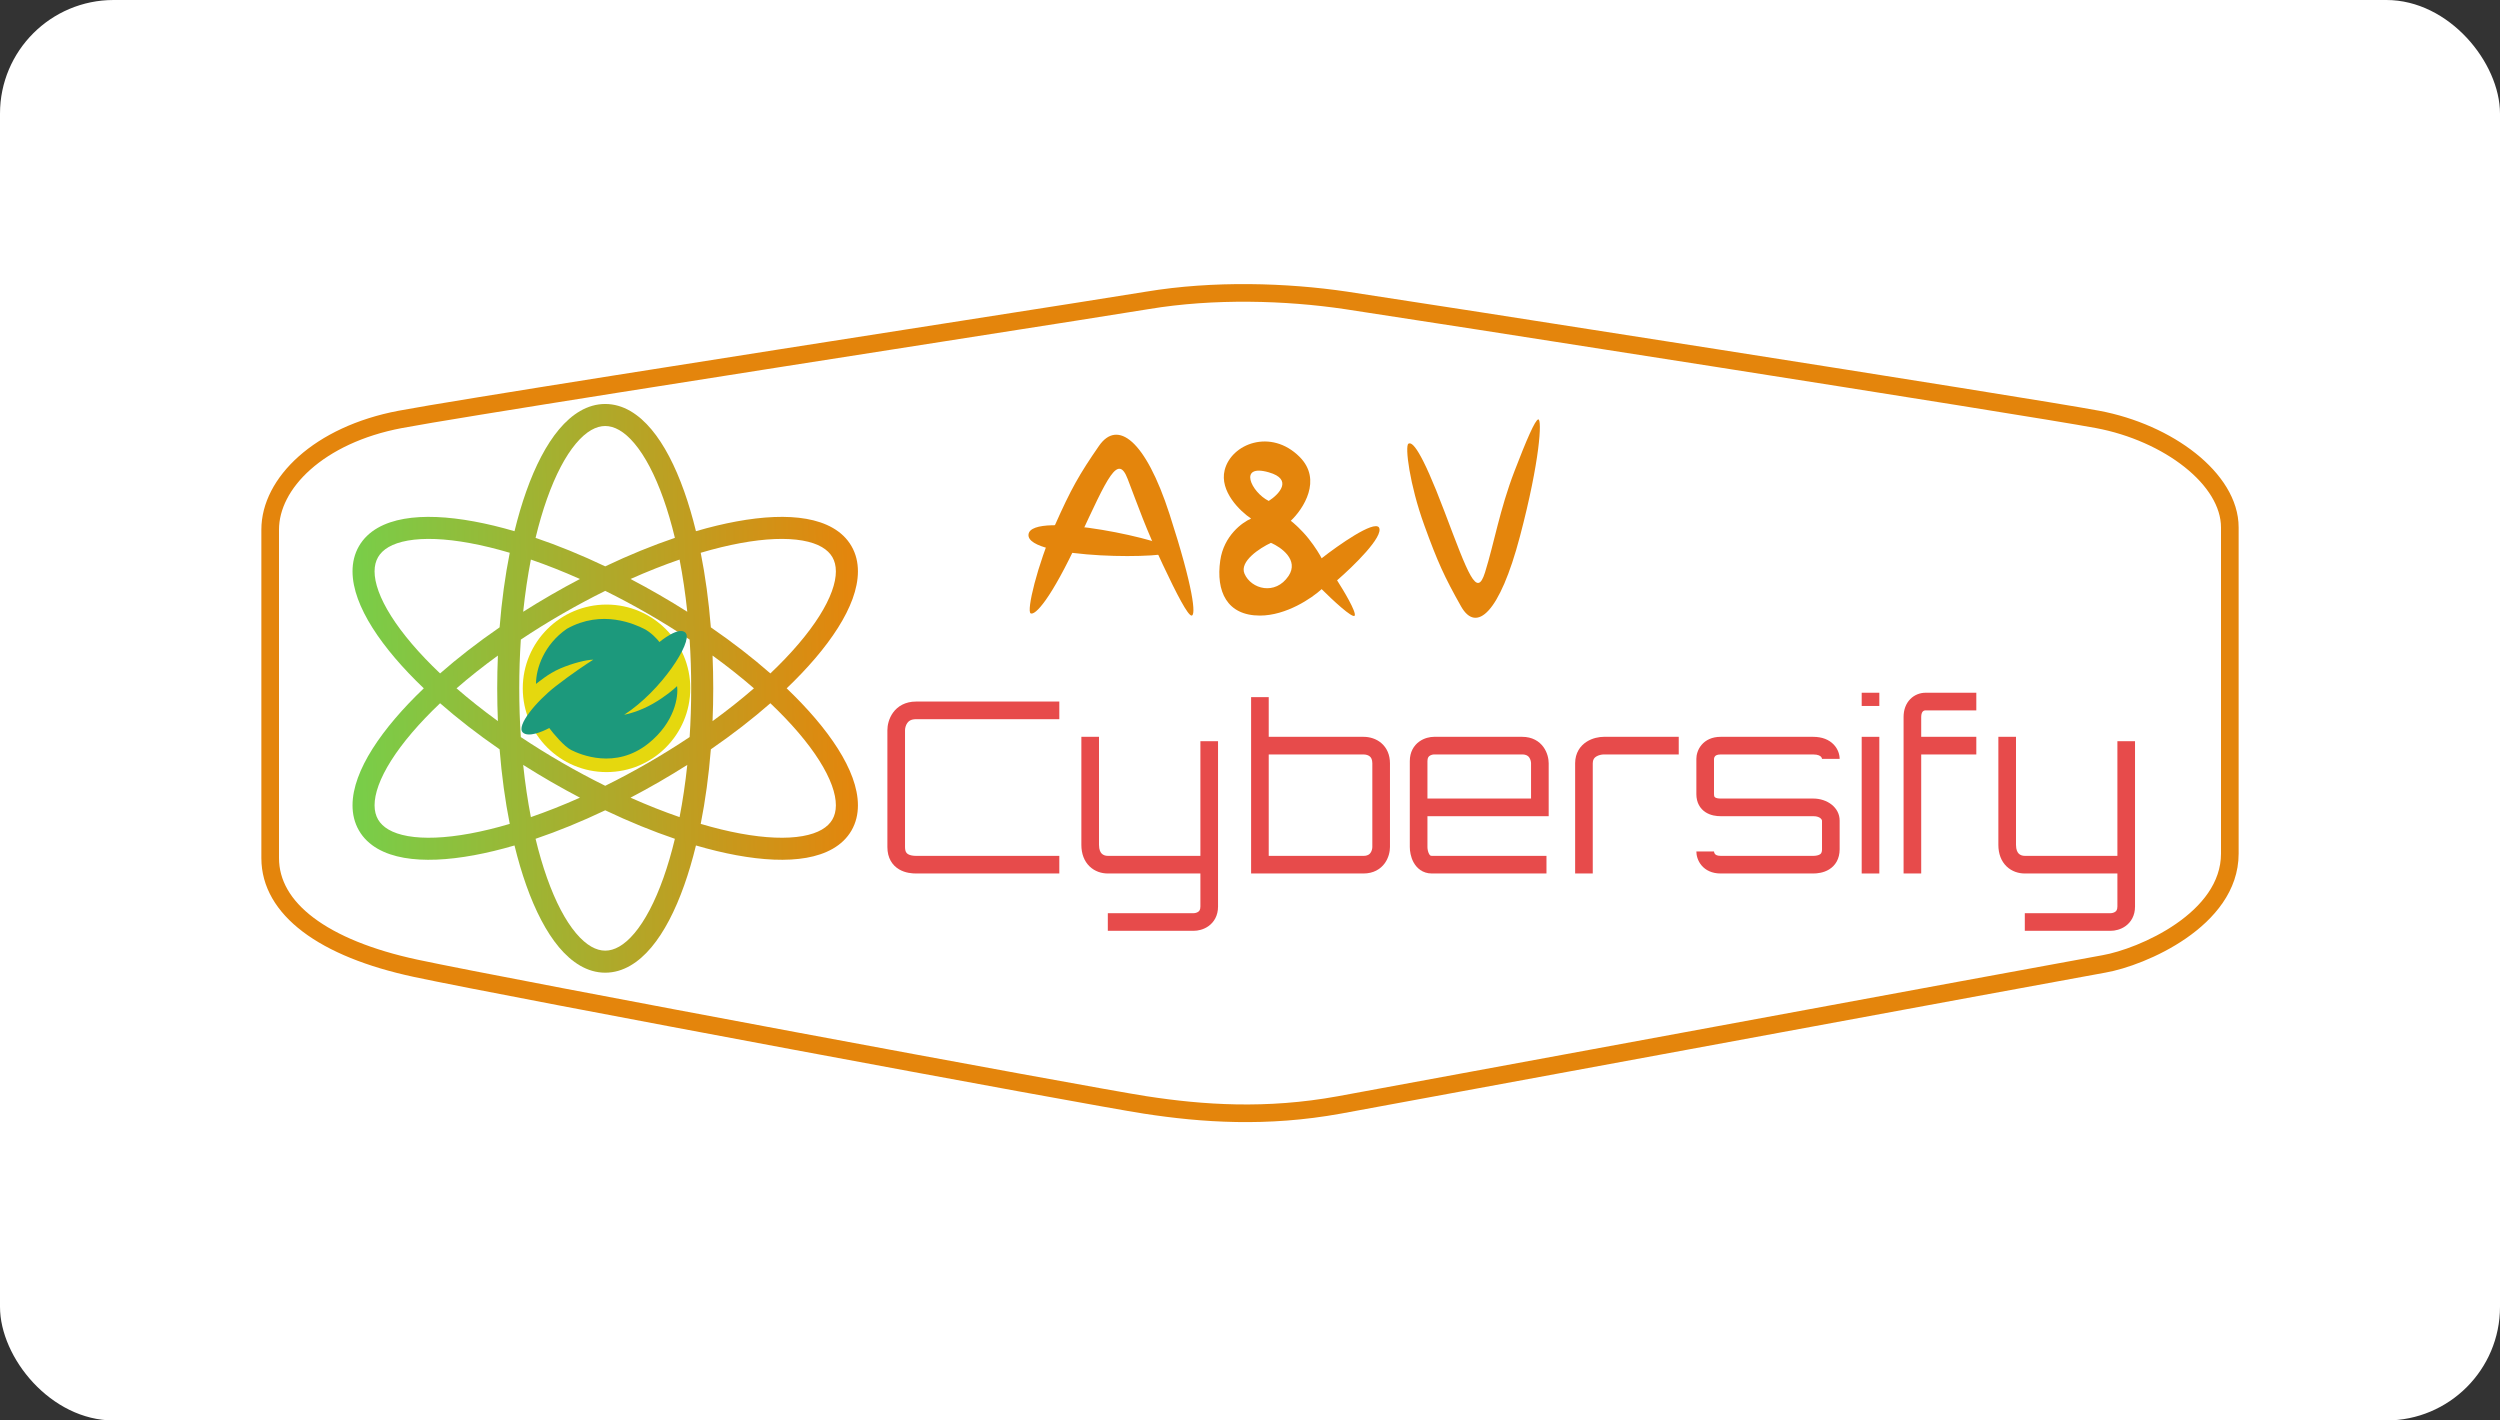
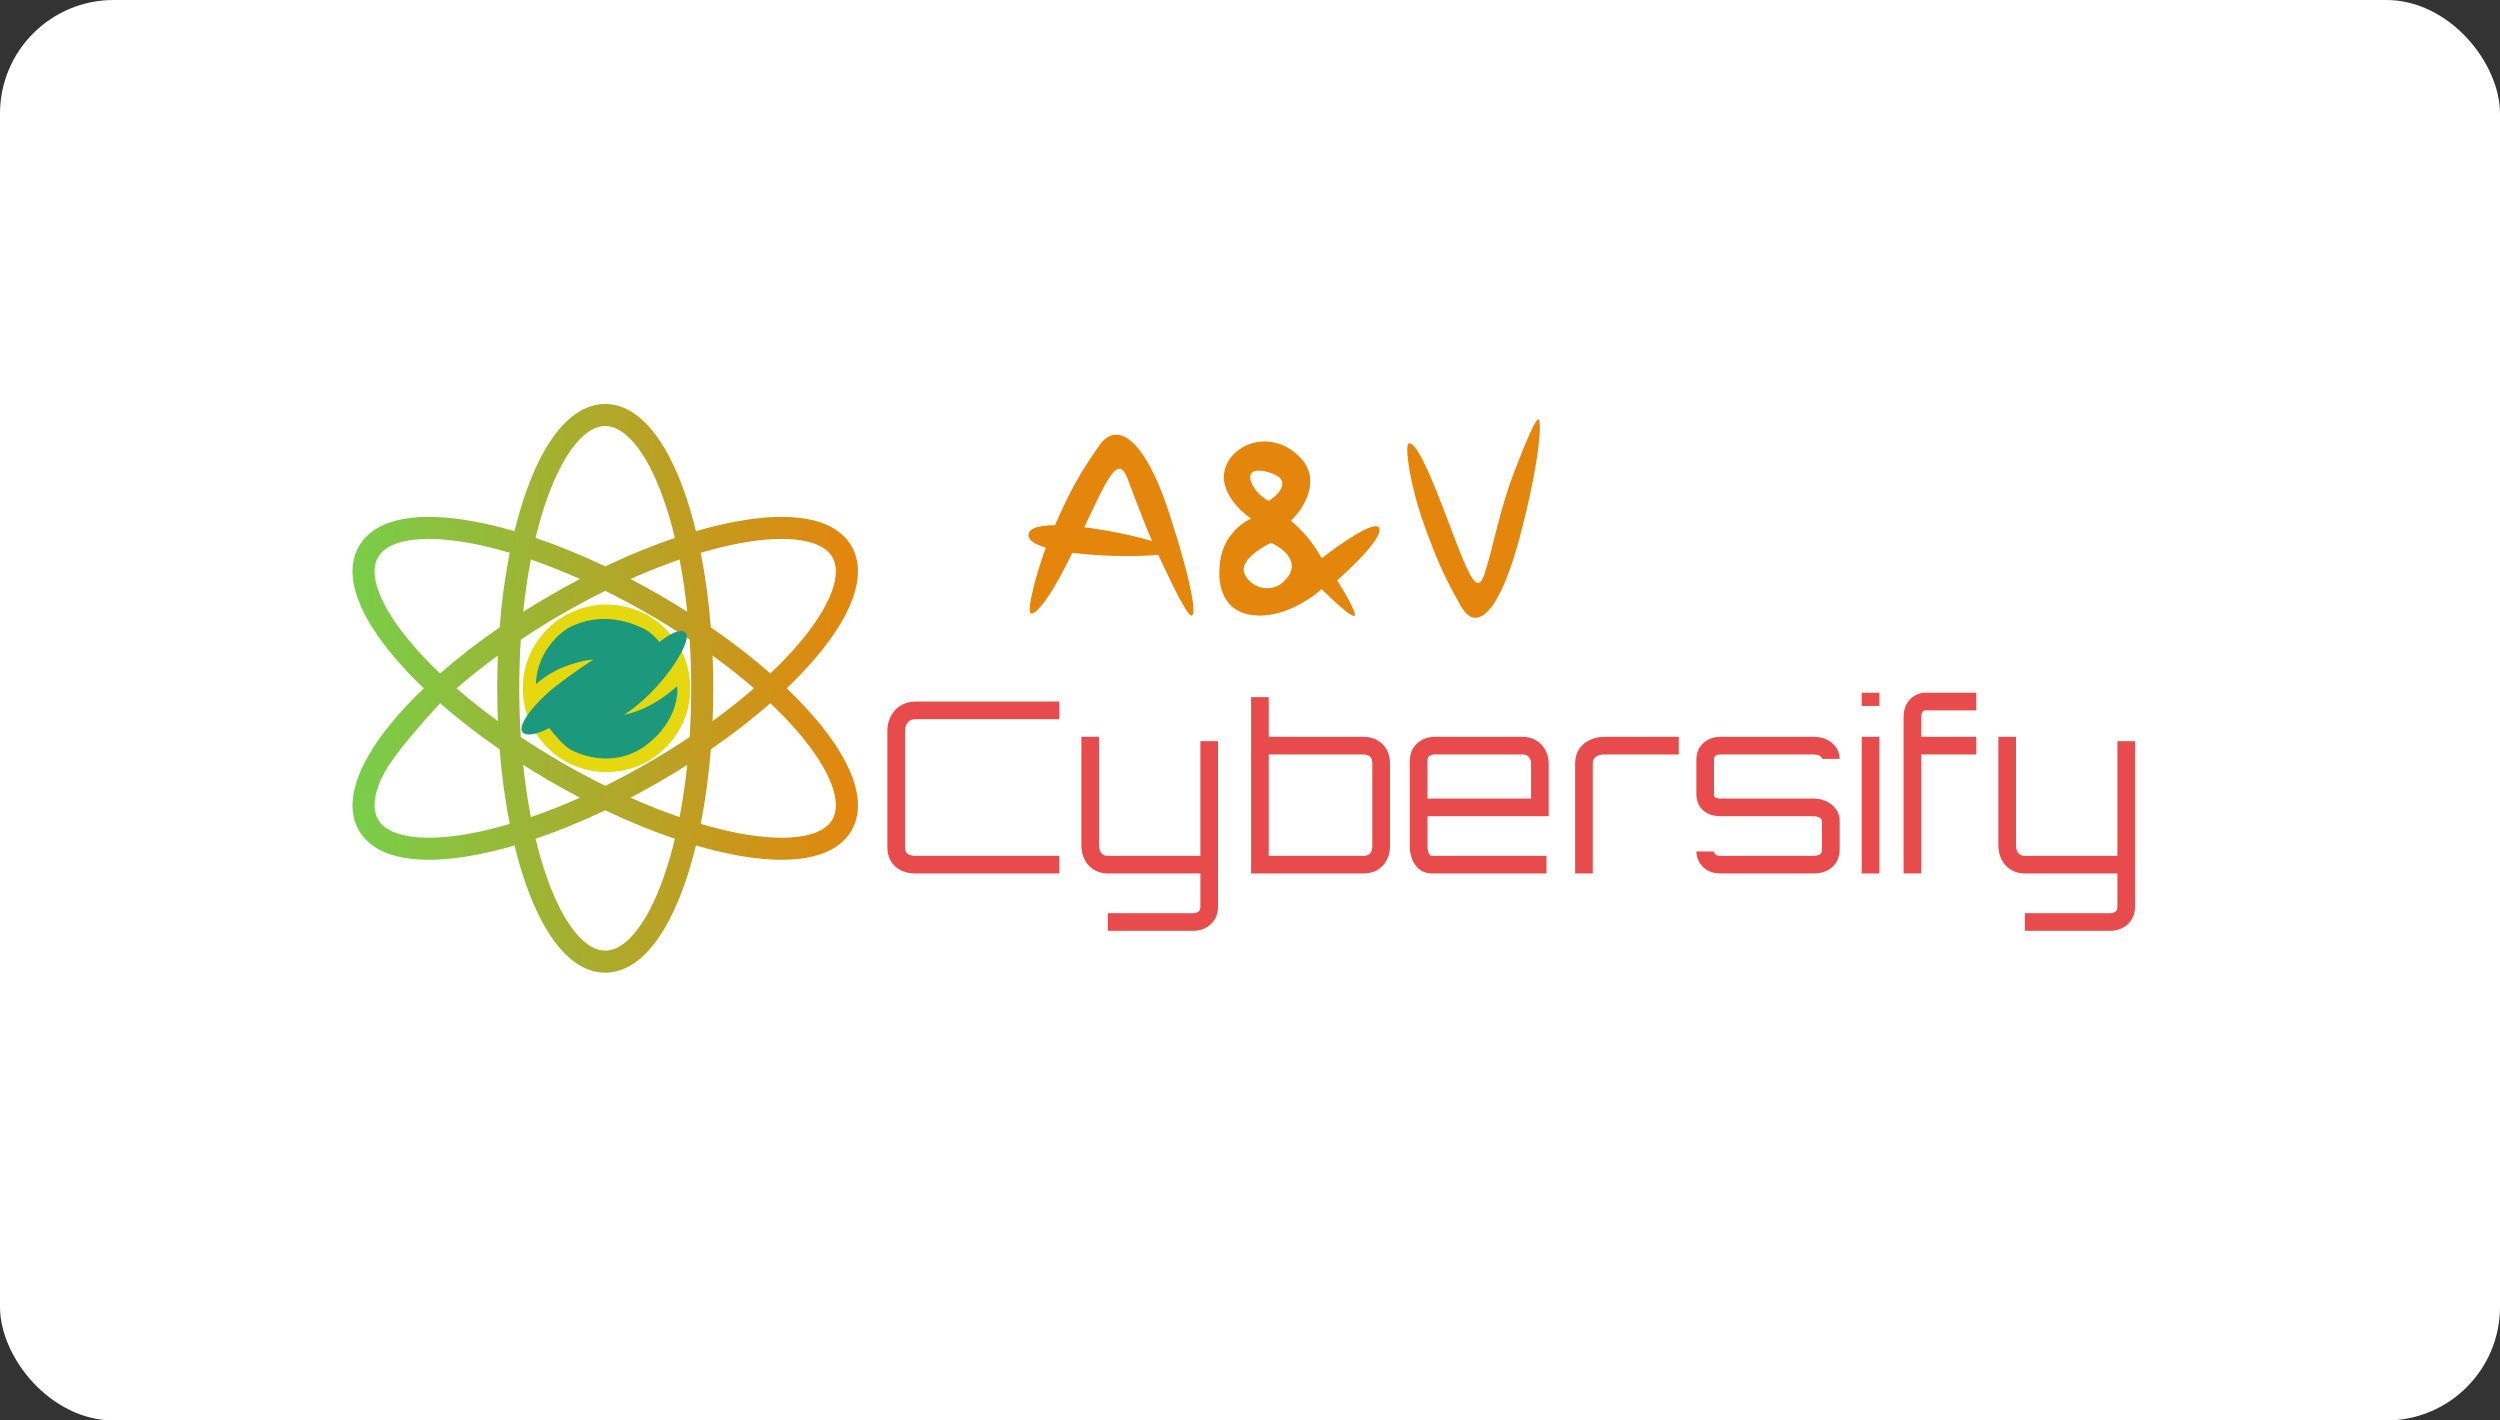
<svg xmlns="http://www.w3.org/2000/svg" width="220" height="125" viewBox="0 0 220 125" fill="none">
  <rect x="0" y="0" width="220" height="125" fill="#333333" stroke="none" />
  <rect width="220" height="125" rx="10" fill="white" />
-   <path fill-rule="evenodd" clip-rule="evenodd" d="M100.852 25.667C106.768 24.681 113.253 24.88 118.552 25.665C123.786 26.441 178.504 34.978 184.728 36.145C187.944 36.748 190.973 38.105 193.215 39.889C195.44 41.659 197 43.944 197 46.413V75.122C197 78.408 194.809 80.891 192.373 82.573C189.925 84.265 187.055 85.275 185.302 85.585C183.504 85.902 165.551 89.219 148.561 92.359C134.401 94.976 120.909 97.469 117.995 97.999C111.48 99.183 105.762 98.786 100.668 98.002C95.607 97.224 44.575 87.716 36.416 85.967C32.281 85.081 28.96 83.739 26.654 81.996C24.336 80.245 23 78.048 23 75.51V46.606C23 44.291 24.21 42.009 26.291 40.159C28.377 38.305 31.374 36.846 35.077 36.145C39.872 35.238 64.991 31.303 82.888 28.5C91.805 27.104 98.928 25.988 100.852 25.667ZM118.324 27.2C113.148 26.433 106.83 26.244 101.107 27.198C99.152 27.524 91.964 28.65 82.992 30.055C65.11 32.856 40.139 36.767 35.365 37.67C31.89 38.327 29.165 39.681 27.322 41.319C25.476 42.96 24.552 44.849 24.552 46.606V75.51C24.552 77.433 25.544 79.212 27.59 80.758C29.649 82.314 32.729 83.59 36.741 84.45C44.877 86.193 95.878 95.695 100.904 96.468C105.897 97.237 111.43 97.615 117.717 96.472C120.62 95.944 134.086 93.456 148.233 90.842C165.241 87.699 183.232 84.374 185.032 84.056C186.577 83.784 189.236 82.855 191.491 81.297C193.759 79.73 195.448 77.655 195.448 75.122V46.413C195.448 44.614 194.292 42.728 192.249 41.103C190.224 39.492 187.434 38.231 184.442 37.67C178.252 36.51 123.565 27.977 118.324 27.2Z" fill="#E4850C" />
  <path d="M163.829 60.961V62.125H165.381V60.961H163.829Z" fill="#E74B4B" />
  <path d="M78.585 62.714C78.991 62.151 79.66 61.737 80.612 61.737H93.22V63.289H80.612C80.166 63.289 79.963 63.457 79.845 63.621C79.698 63.824 79.642 64.092 79.642 64.259V74.54C79.642 74.779 79.691 74.915 79.734 74.992C79.776 75.067 79.834 75.123 79.913 75.17C80.097 75.278 80.364 75.316 80.612 75.316H93.22V76.867H80.612C80.277 76.867 79.672 76.828 79.128 76.508C78.517 76.15 78.09 75.502 78.09 74.54V64.259C78.09 63.843 78.208 63.238 78.585 62.714Z" fill="#E74B4B" />
  <path d="M95.16 64.841H96.712V74.346C96.712 74.798 96.848 75.018 96.96 75.126C97.081 75.243 97.263 75.316 97.488 75.316H105.635V65.228H107.187V79.777C107.187 80.573 106.838 81.145 106.355 81.493C105.912 81.812 105.404 81.911 105.053 81.911H97.488V80.359H105.053C105.155 80.359 105.326 80.322 105.448 80.234C105.502 80.195 105.543 80.15 105.573 80.092C105.602 80.034 105.635 79.938 105.635 79.777V76.867H97.488C96.937 76.867 96.343 76.687 95.882 76.242C95.412 75.788 95.16 75.135 95.16 74.346V64.841Z" fill="#E74B4B" />
  <path d="M151.414 64.841C150.665 64.841 150.099 65.119 149.734 65.554C149.394 65.959 149.28 66.435 149.28 66.78V69.884C149.28 70.616 149.595 71.163 150.101 71.484C150.548 71.769 151.061 71.824 151.414 71.824H159.561C160.256 71.824 160.337 72.197 160.337 72.212V74.734C160.337 74.914 160.3 75.012 160.273 75.063C160.245 75.112 160.207 75.152 160.149 75.188C160.011 75.273 159.791 75.316 159.561 75.316H151.414C151.236 75.316 151.124 75.284 151.058 75.254C150.992 75.225 150.951 75.19 150.922 75.156C150.855 75.076 150.832 74.97 150.832 74.927H149.28C149.28 75.272 149.394 75.749 149.734 76.154C150.099 76.589 150.665 76.867 151.414 76.867H159.561C159.914 76.867 160.47 76.813 160.962 76.51C161.514 76.17 161.889 75.577 161.889 74.734V72.212C161.889 71.063 160.807 70.272 159.561 70.272H151.414C151.185 70.272 151.019 70.23 150.934 70.175C150.901 70.154 150.885 70.135 150.872 70.112C150.859 70.087 150.832 70.022 150.832 69.884V66.78C150.832 66.737 150.855 66.632 150.922 66.552C150.951 66.518 150.992 66.482 151.058 66.453C151.124 66.424 151.236 66.392 151.414 66.392H159.561C160.01 66.392 160.182 66.526 160.243 66.59C160.281 66.63 160.306 66.672 160.32 66.711C160.336 66.751 160.337 66.778 160.337 66.78H161.889C161.889 66.407 161.748 65.917 161.363 65.516C160.958 65.094 160.354 64.841 159.561 64.841H151.414Z" fill="#E74B4B" />
  <path d="M163.829 76.867V64.841H165.381V76.867H163.829Z" fill="#E74B4B" />
  <path d="M169.209 62.609C169.156 62.664 169.066 62.796 169.066 63.095V64.841H173.916V66.392H169.066V76.867H167.515V63.095C167.515 62.462 167.716 61.916 168.1 61.524C168.477 61.138 168.975 60.961 169.454 60.961H173.916V62.513H169.454C169.352 62.513 169.268 62.549 169.209 62.609Z" fill="#E74B4B" />
  <path d="M177.408 64.841H175.856V74.346C175.856 75.135 176.107 75.788 176.577 76.242C177.038 76.687 177.632 76.867 178.183 76.867H186.331V79.777C186.331 79.938 186.298 80.034 186.268 80.092C186.239 80.15 186.198 80.195 186.144 80.234C186.021 80.322 185.851 80.359 185.749 80.359H178.183V81.911H185.749C186.099 81.911 186.608 81.812 187.051 81.493C187.533 81.145 187.882 80.573 187.882 79.777V65.228H186.331V75.316H178.183C177.959 75.316 177.777 75.243 177.656 75.126C177.544 75.018 177.408 74.798 177.408 74.346V64.841Z" fill="#E74B4B" />
  <path fill-rule="evenodd" clip-rule="evenodd" d="M110.097 61.349V76.867H119.99C120.863 76.867 121.484 76.486 121.861 75.963C122.209 75.479 122.317 74.922 122.317 74.54V67.168C122.317 66.424 122.043 65.813 121.565 65.399C121.104 65 120.523 64.841 119.99 64.841H111.648V61.349H110.097ZM111.648 66.392V75.316H119.99C120.357 75.316 120.512 75.18 120.601 75.056C120.719 74.893 120.765 74.674 120.765 74.54V67.168C120.765 66.826 120.652 66.661 120.548 66.571C120.426 66.466 120.232 66.392 119.99 66.392H111.648Z" fill="#E74B4B" />
  <path fill-rule="evenodd" clip-rule="evenodd" d="M136.284 71.824V67.168C136.284 66.785 136.175 66.229 135.827 65.745C135.451 65.222 134.83 64.841 133.956 64.841H126.197C125.846 64.841 125.338 64.939 124.895 65.258C124.412 65.606 124.063 66.178 124.063 66.974V74.54C124.063 74.885 124.136 75.41 124.389 75.878C124.66 76.38 125.179 76.867 126.003 76.867H136.09V75.316H126.003C125.923 75.316 125.888 75.296 125.868 75.282C125.84 75.263 125.799 75.222 125.755 75.141C125.658 74.963 125.615 74.711 125.615 74.54V71.824H136.284ZM125.615 66.974C125.615 66.814 125.648 66.717 125.677 66.66C125.707 66.602 125.748 66.556 125.802 66.518C125.924 66.429 126.095 66.392 126.197 66.392H133.956C134.324 66.392 134.479 66.528 134.568 66.652C134.685 66.815 134.732 67.034 134.732 67.168V70.272H125.615V66.974Z" fill="#E74B4B" />
  <path d="M140.163 67.168C140.163 66.841 140.294 66.687 140.46 66.58C140.669 66.447 140.949 66.392 141.133 66.392H147.729V64.841H141.133C140.735 64.841 140.143 64.941 139.624 65.273C139.063 65.632 138.612 66.254 138.612 67.168V76.867H140.163V67.168Z" fill="#E74B4B" />
  <path d="M102.92 45.248C105.054 51.844 105.248 54.171 104.86 54.171C104.537 54.171 103.58 52.348 102.338 49.71C100.786 46.412 100.204 44.666 99.234 42.145C98.373 39.905 97.489 41.951 94.967 47.382C92.445 52.813 91.087 54.171 90.699 53.977C90.311 53.783 91.281 49.71 92.833 46.218C94.242 43.047 94.967 41.757 96.713 39.235C98.324 36.907 100.786 38.653 102.92 45.248Z" fill="#E4850C" />
  <path d="M133.755 47.206C135.536 40.454 135.698 36.907 135.375 36.907C135.105 36.907 134.306 38.774 133.269 41.475C131.974 44.85 131.488 47.802 130.679 50.383C129.959 52.676 129.221 50.582 127.116 45.021C125.011 39.461 124.265 38.847 123.941 39.045C123.618 39.244 124.039 42.638 125.335 46.213C126.511 49.459 127.116 50.78 128.573 53.362C129.919 55.745 131.974 53.958 133.755 47.206Z" fill="#E4850C" />
  <path d="M103.308 48.456C103.308 49.242 90.298 49.242 90.508 47.04C90.718 44.839 103.308 47.669 103.308 48.456Z" fill="#E4850C" />
  <path fill-rule="evenodd" clip-rule="evenodd" d="M117.663 51.068C119.085 49.839 121.814 47.188 121.348 46.412C120.883 45.791 117.792 47.964 116.305 49.128C116.175 48.869 115.762 48.158 115.141 47.382C114.52 46.606 113.848 46.024 113.589 45.83C114.688 44.796 116.382 42.222 114.365 40.205C111.843 37.683 108.352 39.041 107.77 41.369C107.304 43.231 109.127 44.99 110.097 45.636C109.321 45.96 107.692 47.149 107.382 49.322C106.994 52.038 107.964 54.171 110.873 54.171C113.201 54.171 115.464 52.62 116.305 51.844C117.21 52.749 119.059 54.482 119.214 54.171C119.37 53.861 118.245 51.973 117.663 51.068ZM111.649 44.084C112.554 43.502 113.822 42.183 111.649 41.563C108.933 40.787 110.097 43.309 111.649 44.084ZM111.843 47.77C112.748 48.158 114.326 49.283 113.395 50.68C112.231 52.426 110.097 51.844 109.515 50.486C109.05 49.4 110.873 48.223 111.843 47.77Z" fill="#E4850C" />
-   <path fill-rule="evenodd" clip-rule="evenodd" d="M61.244 46.745C60.938 45.491 60.592 44.318 60.209 43.24C59.416 41.004 58.448 39.125 57.325 37.786C56.207 36.453 54.837 35.55 53.26 35.55C51.683 35.55 50.313 36.453 49.195 37.786C48.072 39.125 47.104 41.004 46.311 43.24C45.928 44.318 45.582 45.491 45.276 46.745C44.038 46.383 42.849 46.096 41.724 45.889C39.39 45.457 37.279 45.356 35.559 45.659C33.845 45.961 32.378 46.695 31.589 48.061C30.801 49.427 30.898 51.065 31.494 52.7C32.091 54.342 33.235 56.119 34.775 57.925C35.517 58.795 36.36 59.682 37.293 60.573C36.36 61.465 35.517 62.351 34.775 63.221C33.235 65.027 32.091 66.804 31.494 68.446C30.898 70.081 30.801 71.719 31.589 73.085C32.378 74.451 33.845 75.185 35.559 75.487C37.279 75.79 39.39 75.689 41.724 75.258C42.849 75.05 44.038 74.763 45.276 74.401C45.582 75.655 45.928 76.828 46.311 77.906C47.104 80.142 48.072 82.021 49.195 83.36C50.313 84.693 51.683 85.597 53.26 85.597C54.837 85.597 56.207 84.693 57.325 83.36C58.448 82.021 59.416 80.142 60.209 77.906C60.592 76.828 60.938 75.655 61.244 74.401C62.482 74.763 63.671 75.05 64.796 75.258C67.13 75.689 69.241 75.79 70.961 75.487C72.675 75.185 74.142 74.451 74.931 73.085C75.72 71.719 75.622 70.081 75.027 68.446C74.429 66.804 73.286 65.027 71.745 63.221C71.003 62.351 70.16 61.465 69.227 60.573C70.16 59.682 71.003 58.795 71.745 57.925C73.286 56.119 74.429 54.342 75.027 52.7C75.622 51.065 75.72 49.427 74.931 48.061C74.142 46.695 72.675 45.961 70.961 45.659C69.241 45.356 67.13 45.457 64.796 45.889C63.671 46.096 62.482 46.383 61.244 46.745ZM48.139 43.889C47.767 44.938 47.428 46.091 47.13 47.332C49.093 47.998 51.154 48.838 53.26 49.84C55.366 48.838 57.427 47.998 59.39 47.332C59.092 46.091 58.754 44.938 58.381 43.889C57.63 41.773 56.759 40.129 55.839 39.033C54.916 37.932 54.04 37.489 53.26 37.489C52.48 37.489 51.605 37.932 50.681 39.033C49.761 40.129 48.89 41.773 48.139 43.889ZM59.803 49.241C58.413 49.72 56.967 50.291 55.485 50.951C56.325 51.39 57.168 51.854 58.013 52.342C58.857 52.829 59.681 53.328 60.481 53.836C60.311 52.222 60.083 50.684 59.803 49.241ZM51.036 50.951C49.553 50.291 48.107 49.72 46.717 49.241C46.438 50.684 46.209 52.222 46.039 53.836C46.84 53.328 47.663 52.829 48.508 52.342C49.352 51.854 50.196 51.39 51.036 50.951ZM45.832 56.285C46.99 55.512 48.208 54.755 49.478 54.021C50.748 53.288 52.012 52.612 53.26 51.996C54.508 52.612 55.773 53.288 57.043 54.021C58.313 54.755 59.53 55.512 60.688 56.285C60.778 57.673 60.825 59.107 60.825 60.573C60.825 62.039 60.778 63.473 60.688 64.862C59.53 65.634 58.313 66.392 57.043 67.125C55.773 67.858 54.508 68.534 53.26 69.15C52.012 68.534 50.748 67.858 49.478 67.125C48.208 66.391 46.99 65.634 45.832 64.862C45.742 63.473 45.695 62.039 45.695 60.573C45.695 59.107 45.742 57.673 45.832 56.285ZM43.965 55.207C44.15 52.882 44.453 50.677 44.858 48.644C43.634 48.282 42.467 47.998 41.372 47.796C39.164 47.388 37.304 47.321 35.896 47.569C34.48 47.819 33.659 48.356 33.269 49.031C32.879 49.706 32.825 50.686 33.316 52.037C33.806 53.381 34.794 54.958 36.251 56.666C36.973 57.513 37.803 58.383 38.728 59.261C40.287 57.894 42.045 56.529 43.965 55.207ZM40.175 60.573C41.284 59.609 42.502 58.642 43.815 57.689C43.775 58.636 43.755 59.598 43.755 60.573C43.755 61.548 43.775 62.511 43.815 63.458C42.502 62.504 41.284 61.537 40.175 60.573ZM38.728 61.885C37.803 62.764 36.973 63.633 36.251 64.48C34.794 66.188 33.806 67.765 33.316 69.109C32.825 70.46 32.879 71.44 33.269 72.115C33.659 72.79 34.48 73.327 35.896 73.577C37.304 73.825 39.164 73.758 41.372 73.35C42.467 73.148 43.634 72.865 44.858 72.502C44.453 70.469 44.15 68.264 43.965 65.939C42.045 64.617 40.287 63.252 38.728 61.885ZM47.13 73.814C47.428 75.055 47.767 76.208 48.139 77.257C48.89 79.373 49.761 81.017 50.681 82.113C51.605 83.214 52.48 83.657 53.26 83.657C54.04 83.657 54.916 83.214 55.839 82.113C56.759 81.017 57.63 79.373 58.381 77.257C58.754 76.208 59.092 75.055 59.39 73.814C57.427 73.148 55.366 72.308 53.26 71.306C51.154 72.308 49.093 73.148 47.13 73.814ZM51.036 70.195C49.553 70.855 48.107 71.426 46.717 71.906C46.438 70.462 46.209 68.924 46.039 67.311C46.84 67.818 47.663 68.317 48.508 68.805C49.352 69.292 50.196 69.756 51.036 70.195ZM55.485 70.195C56.967 70.855 58.413 71.426 59.803 71.906C60.083 70.462 60.311 68.924 60.481 67.311C59.681 67.818 58.857 68.317 58.013 68.805C57.168 69.292 56.325 69.756 55.485 70.195ZM62.555 65.94C62.37 68.264 62.067 70.469 61.663 72.502C62.886 72.865 64.053 73.148 65.148 73.35C67.356 73.758 69.216 73.825 70.625 73.577C72.04 73.327 72.861 72.79 73.251 72.115C73.641 71.44 73.695 70.46 73.204 69.109C72.714 67.765 71.727 66.188 70.27 64.48C69.547 63.633 68.718 62.764 67.792 61.885C66.234 63.252 64.475 64.617 62.555 65.94ZM67.792 59.261C66.234 57.894 64.475 56.529 62.555 55.207C62.37 52.882 62.067 50.677 61.663 48.644C62.886 48.282 64.053 47.998 65.148 47.796C67.356 47.388 69.216 47.321 70.625 47.569C72.04 47.819 72.861 48.356 73.251 49.031C73.641 49.706 73.695 50.686 73.204 52.037C72.714 53.381 71.727 54.958 70.27 56.666C69.547 57.513 68.718 58.383 67.792 59.261ZM66.346 60.573C65.236 61.537 64.018 62.504 62.705 63.458C62.745 62.511 62.765 61.548 62.765 60.573C62.765 59.598 62.745 58.635 62.705 57.688C64.018 58.642 65.236 59.609 66.346 60.573Z" fill="url(#paint0_linear_1116_469)" />
+   <path fill-rule="evenodd" clip-rule="evenodd" d="M61.244 46.745C60.938 45.491 60.592 44.318 60.209 43.24C59.416 41.004 58.448 39.125 57.325 37.786C56.207 36.453 54.837 35.55 53.26 35.55C51.683 35.55 50.313 36.453 49.195 37.786C48.072 39.125 47.104 41.004 46.311 43.24C45.928 44.318 45.582 45.491 45.276 46.745C44.038 46.383 42.849 46.096 41.724 45.889C39.39 45.457 37.279 45.356 35.559 45.659C33.845 45.961 32.378 46.695 31.589 48.061C30.801 49.427 30.898 51.065 31.494 52.7C32.091 54.342 33.235 56.119 34.775 57.925C35.517 58.795 36.36 59.682 37.293 60.573C36.36 61.465 35.517 62.351 34.775 63.221C33.235 65.027 32.091 66.804 31.494 68.446C30.898 70.081 30.801 71.719 31.589 73.085C32.378 74.451 33.845 75.185 35.559 75.487C37.279 75.79 39.39 75.689 41.724 75.258C42.849 75.05 44.038 74.763 45.276 74.401C45.582 75.655 45.928 76.828 46.311 77.906C47.104 80.142 48.072 82.021 49.195 83.36C50.313 84.693 51.683 85.597 53.26 85.597C54.837 85.597 56.207 84.693 57.325 83.36C58.448 82.021 59.416 80.142 60.209 77.906C60.592 76.828 60.938 75.655 61.244 74.401C62.482 74.763 63.671 75.05 64.796 75.258C67.13 75.689 69.241 75.79 70.961 75.487C72.675 75.185 74.142 74.451 74.931 73.085C75.72 71.719 75.622 70.081 75.027 68.446C74.429 66.804 73.286 65.027 71.745 63.221C71.003 62.351 70.16 61.465 69.227 60.573C70.16 59.682 71.003 58.795 71.745 57.925C73.286 56.119 74.429 54.342 75.027 52.7C75.622 51.065 75.72 49.427 74.931 48.061C74.142 46.695 72.675 45.961 70.961 45.659C69.241 45.356 67.13 45.457 64.796 45.889C63.671 46.096 62.482 46.383 61.244 46.745ZM48.139 43.889C47.767 44.938 47.428 46.091 47.13 47.332C49.093 47.998 51.154 48.838 53.26 49.84C55.366 48.838 57.427 47.998 59.39 47.332C59.092 46.091 58.754 44.938 58.381 43.889C57.63 41.773 56.759 40.129 55.839 39.033C54.916 37.932 54.04 37.489 53.26 37.489C52.48 37.489 51.605 37.932 50.681 39.033C49.761 40.129 48.89 41.773 48.139 43.889ZM59.803 49.241C58.413 49.72 56.967 50.291 55.485 50.951C56.325 51.39 57.168 51.854 58.013 52.342C58.857 52.829 59.681 53.328 60.481 53.836C60.311 52.222 60.083 50.684 59.803 49.241ZM51.036 50.951C49.553 50.291 48.107 49.72 46.717 49.241C46.438 50.684 46.209 52.222 46.039 53.836C46.84 53.328 47.663 52.829 48.508 52.342C49.352 51.854 50.196 51.39 51.036 50.951ZM45.832 56.285C46.99 55.512 48.208 54.755 49.478 54.021C50.748 53.288 52.012 52.612 53.26 51.996C54.508 52.612 55.773 53.288 57.043 54.021C58.313 54.755 59.53 55.512 60.688 56.285C60.778 57.673 60.825 59.107 60.825 60.573C60.825 62.039 60.778 63.473 60.688 64.862C59.53 65.634 58.313 66.392 57.043 67.125C55.773 67.858 54.508 68.534 53.26 69.15C52.012 68.534 50.748 67.858 49.478 67.125C48.208 66.391 46.99 65.634 45.832 64.862C45.742 63.473 45.695 62.039 45.695 60.573C45.695 59.107 45.742 57.673 45.832 56.285ZM43.965 55.207C44.15 52.882 44.453 50.677 44.858 48.644C43.634 48.282 42.467 47.998 41.372 47.796C39.164 47.388 37.304 47.321 35.896 47.569C34.48 47.819 33.659 48.356 33.269 49.031C32.879 49.706 32.825 50.686 33.316 52.037C33.806 53.381 34.794 54.958 36.251 56.666C36.973 57.513 37.803 58.383 38.728 59.261C40.287 57.894 42.045 56.529 43.965 55.207ZM40.175 60.573C41.284 59.609 42.502 58.642 43.815 57.689C43.775 58.636 43.755 59.598 43.755 60.573C43.755 61.548 43.775 62.511 43.815 63.458C42.502 62.504 41.284 61.537 40.175 60.573ZM38.728 61.885C34.794 66.188 33.806 67.765 33.316 69.109C32.825 70.46 32.879 71.44 33.269 72.115C33.659 72.79 34.48 73.327 35.896 73.577C37.304 73.825 39.164 73.758 41.372 73.35C42.467 73.148 43.634 72.865 44.858 72.502C44.453 70.469 44.15 68.264 43.965 65.939C42.045 64.617 40.287 63.252 38.728 61.885ZM47.13 73.814C47.428 75.055 47.767 76.208 48.139 77.257C48.89 79.373 49.761 81.017 50.681 82.113C51.605 83.214 52.48 83.657 53.26 83.657C54.04 83.657 54.916 83.214 55.839 82.113C56.759 81.017 57.63 79.373 58.381 77.257C58.754 76.208 59.092 75.055 59.39 73.814C57.427 73.148 55.366 72.308 53.26 71.306C51.154 72.308 49.093 73.148 47.13 73.814ZM51.036 70.195C49.553 70.855 48.107 71.426 46.717 71.906C46.438 70.462 46.209 68.924 46.039 67.311C46.84 67.818 47.663 68.317 48.508 68.805C49.352 69.292 50.196 69.756 51.036 70.195ZM55.485 70.195C56.967 70.855 58.413 71.426 59.803 71.906C60.083 70.462 60.311 68.924 60.481 67.311C59.681 67.818 58.857 68.317 58.013 68.805C57.168 69.292 56.325 69.756 55.485 70.195ZM62.555 65.94C62.37 68.264 62.067 70.469 61.663 72.502C62.886 72.865 64.053 73.148 65.148 73.35C67.356 73.758 69.216 73.825 70.625 73.577C72.04 73.327 72.861 72.79 73.251 72.115C73.641 71.44 73.695 70.46 73.204 69.109C72.714 67.765 71.727 66.188 70.27 64.48C69.547 63.633 68.718 62.764 67.792 61.885C66.234 63.252 64.475 64.617 62.555 65.94ZM67.792 59.261C66.234 57.894 64.475 56.529 62.555 55.207C62.37 52.882 62.067 50.677 61.663 48.644C62.886 48.282 64.053 47.998 65.148 47.796C67.356 47.388 69.216 47.321 70.625 47.569C72.04 47.819 72.861 48.356 73.251 49.031C73.641 49.706 73.695 50.686 73.204 52.037C72.714 53.381 71.727 54.958 70.27 56.666C69.547 57.513 68.718 58.383 67.792 59.261ZM66.346 60.573C65.236 61.537 64.018 62.504 62.705 63.458C62.745 62.511 62.765 61.548 62.765 60.573C62.765 59.598 62.745 58.635 62.705 57.688C64.018 58.642 65.236 59.609 66.346 60.573Z" fill="url(#paint0_linear_1116_469)" />
  <ellipse cx="53.375" cy="60.573" rx="7.371" ry="7.371" fill="#E5D80E" />
  <path d="M56.672 55.335C55.896 54.947 52.987 53.59 49.883 55.335C47.865 56.732 47.167 58.827 47.167 60.185C47.361 60.056 48.215 59.293 49.301 58.827C50.387 58.361 51.629 58.051 52.211 58.051C51.693 58.374 50.31 59.293 48.913 60.379C47.167 61.737 45.421 63.87 46.003 64.453C46.469 64.918 47.749 64.388 48.331 64.064C48.719 64.582 49.65 65.694 50.271 66.004C51.047 66.392 54.151 67.75 57.06 65.422C59.388 63.56 59.711 61.284 59.582 60.379C59.323 60.638 58.534 61.31 57.448 61.931C56.362 62.551 55.314 62.836 54.926 62.901C58.224 60.767 60.94 56.499 60.358 55.723C59.815 54.999 58.03 56.499 58.03 56.499C57.836 56.241 57.293 55.646 56.672 55.335Z" fill="#1C997C" />
  <defs>
    <linearGradient id="paint0_linear_1116_469" x1="31.146" y1="60.692" x2="75.374" y2="59.722" gradientUnits="userSpaceOnUse">
      <stop stop-color="#78CE49" />
      <stop offset="1" stop-color="#E4850C" />
    </linearGradient>
  </defs>
</svg>